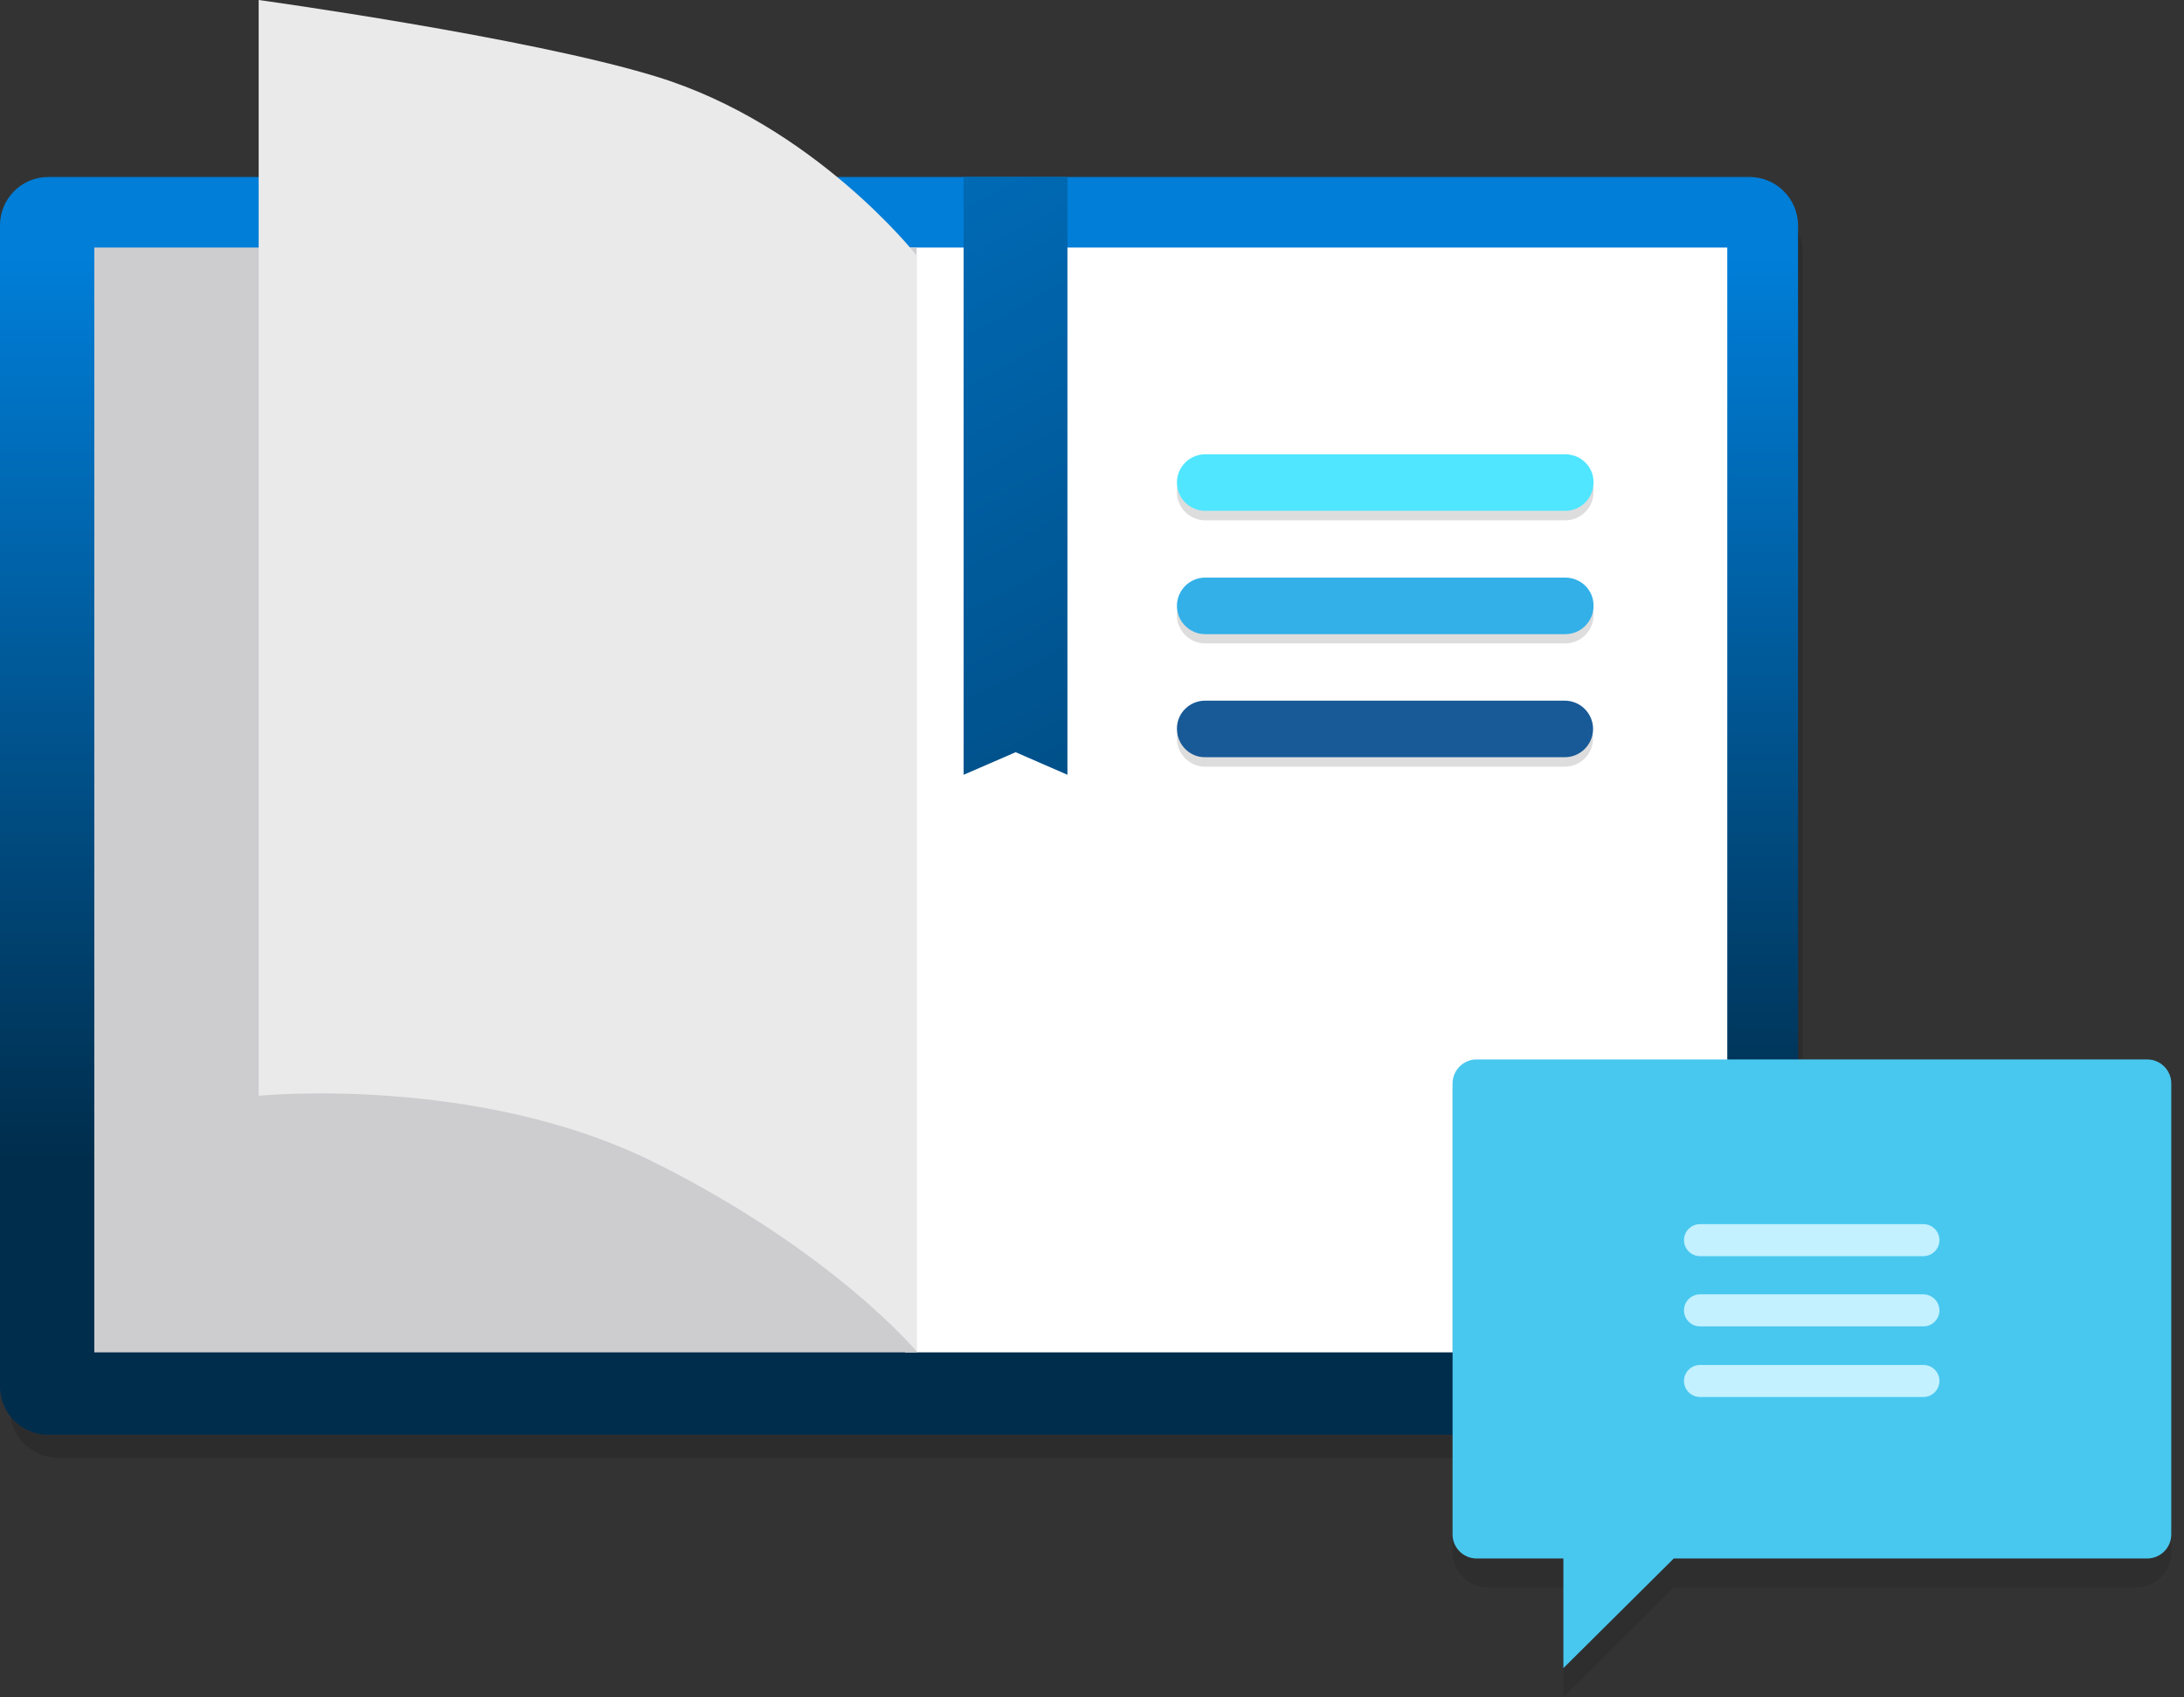
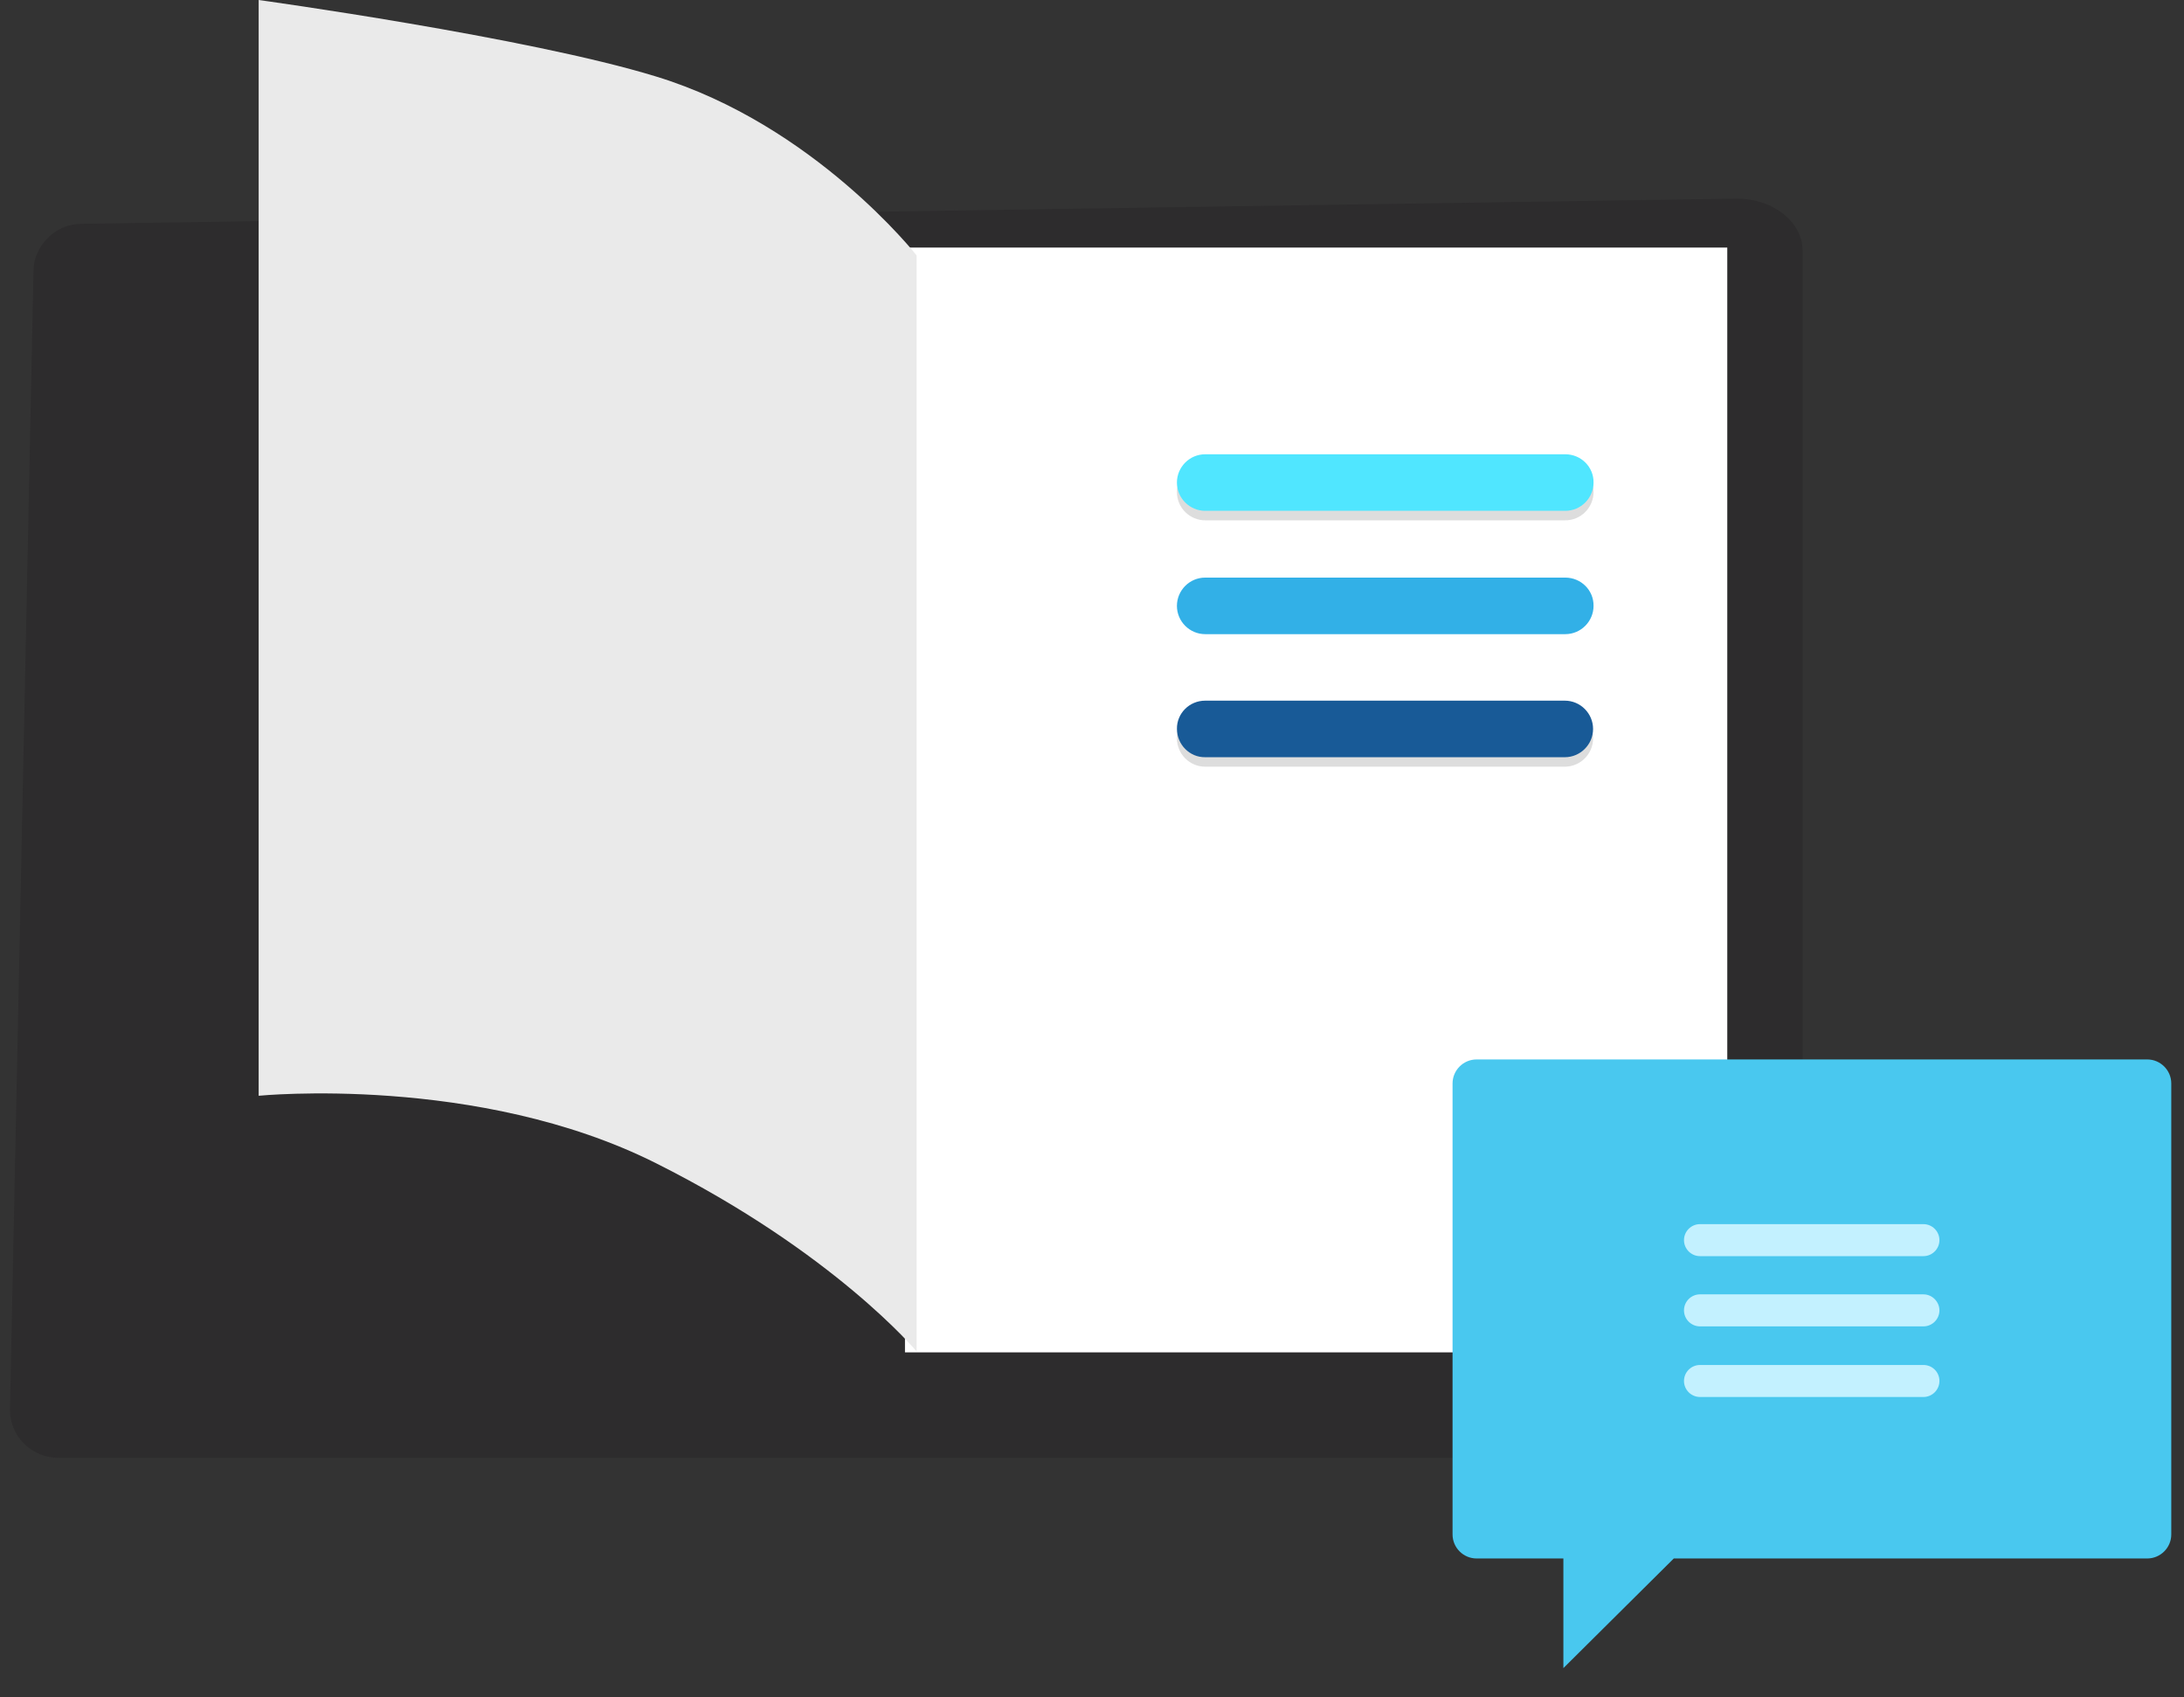
<svg xmlns="http://www.w3.org/2000/svg" width="121" height="94" viewBox="0 0 121 94" fill="none">
  <rect x="0" y="0" width="121" height="94" fill="#333333" stroke="none" />
  <path opacity="0.3" d="M3.25 80.747H97.17C97.88 80.747 98.565 80.471 99.078 79.958C99.591 79.445 99.868 78.76 99.868 78.05V13.857C99.868 12.37 98.315 11.002 96.222 11.002L4.54 12.397C4.185 12.397 3.842 12.463 3.513 12.594C3.184 12.739 2.895 12.923 2.645 13.186C2.395 13.436 2.198 13.726 2.053 14.055C1.908 14.384 1.855 14.739 1.855 15.081L0.553 78.076C0.553 78.787 0.829 79.471 1.342 79.971C1.855 80.471 2.54 80.747 3.25 80.747Z" fill="#1F1D20" />
-   <path d="M96.933 9.804H2.671C1.198 9.804 0 11.002 0 12.476V76.799C0 78.273 1.198 79.471 2.671 79.471H96.946C98.42 79.471 99.618 78.273 99.618 76.799V12.476C99.605 11.002 98.407 9.804 96.933 9.804Z" fill="url(#paint0_linear_1157_163007)" />
  <path d="M95.696 13.712H50.138V74.904H95.696V13.712Z" fill="white" />
-   <path d="M50.783 13.712H5.225V74.904H50.783V13.712Z" fill="#CDCDD0" />
  <path d="M14.331 0V60.692C14.331 60.692 26.49 59.481 36.347 64.429C46.217 69.377 50.783 74.851 50.783 74.851V14.146C50.783 14.146 45.098 6.909 36.347 4.237C29.227 2.053 14.331 0 14.331 0Z" fill="#EAEAEA" />
-   <path d="M59.139 42.913L56.27 41.663L53.388 42.913V9.804H59.139V42.913Z" fill="url(#paint1_linear_1157_163007)" />
  <path opacity="0.15" d="M86.721 25.688H66.771C65.903 25.688 65.205 26.399 65.205 27.254C65.205 28.123 65.916 28.82 66.771 28.82H86.721C87.59 28.82 88.287 28.11 88.287 27.254C88.3 26.386 87.59 25.688 86.721 25.688Z" fill="#1F1D20" />
-   <path opacity="0.15" d="M86.721 32.505H66.771C65.903 32.505 65.205 33.215 65.205 34.071C65.205 34.939 65.916 35.636 66.771 35.636H86.721C87.59 35.636 88.287 34.926 88.287 34.071C88.3 33.202 87.59 32.505 86.721 32.505Z" fill="#1F1D20" />
  <path opacity="0.15" fill-rule="evenodd" clip-rule="evenodd" d="M66.772 39.334H86.695C87.564 39.334 88.261 40.044 88.261 40.9C88.261 41.768 87.55 42.465 86.695 42.465H66.772C65.903 42.465 65.206 41.755 65.206 40.9C65.192 40.044 65.89 39.334 66.772 39.334Z" fill="#1F1D20" />
  <path d="M86.721 25.161H66.771C65.903 25.161 65.205 25.872 65.205 26.727C65.205 27.596 65.916 28.293 66.771 28.293H86.721C87.59 28.293 88.287 27.583 88.287 26.727C88.3 25.859 87.59 25.161 86.721 25.161Z" fill="#50E6FF" />
  <path d="M86.721 31.992H66.771C65.903 31.992 65.205 32.702 65.205 33.558C65.205 34.426 65.916 35.124 66.771 35.124H86.721C87.59 35.124 88.287 34.413 88.287 33.558C88.3 32.689 87.59 31.992 86.721 31.992Z" fill="#32B0E7" />
  <path fill-rule="evenodd" clip-rule="evenodd" d="M66.772 38.808H86.695C87.564 38.808 88.261 39.519 88.261 40.374C88.261 41.242 87.55 41.94 86.695 41.94H66.772C65.903 41.953 65.206 41.229 65.206 40.374C65.192 39.519 65.89 38.808 66.772 38.808Z" fill="#185A97" />
-   <path opacity="0.2" d="M120.295 60.288H80.476V85.965C80.476 87.051 81.352 87.927 82.438 87.927H86.616V94L92.733 87.927H118.333C119.419 87.927 120.295 87.051 120.295 85.965V60.288Z" fill="#1F1D21" />
  <path d="M118.965 58.68H81.806C81.074 58.68 80.476 59.279 80.476 60.01V84.99C80.476 85.721 81.074 86.32 81.806 86.32H86.616V92.393L92.733 86.32H118.965C119.696 86.32 120.295 85.721 120.295 84.99V60.01C120.295 59.279 119.696 58.68 118.965 58.68Z" fill="#49C8EF" />
  <path d="M106.564 67.802H94.185C93.697 67.802 93.298 68.201 93.298 68.688C93.298 69.176 93.697 69.575 94.185 69.575H106.564C107.051 69.575 107.45 69.176 107.45 68.688C107.45 68.201 107.051 67.802 106.564 67.802Z" fill="#C3F1FF" />
  <path d="M106.564 71.691H94.185C93.697 71.691 93.298 72.09 93.298 72.578C93.298 73.066 93.697 73.465 94.185 73.465H106.564C107.051 73.465 107.45 73.066 107.45 72.578C107.45 72.101 107.051 71.691 106.564 71.691Z" fill="#C3F1FF" />
  <path d="M106.564 75.603H94.185C93.697 75.603 93.298 76.002 93.298 76.489C93.298 76.977 93.697 77.376 94.185 77.376H106.564C107.051 77.376 107.45 76.977 107.45 76.489C107.45 75.99 107.051 75.603 106.564 75.603Z" fill="#C3F1FF" />
  <defs>
    <linearGradient id="paint0_linear_1157_163007" x1="49.813" y1="14.287" x2="49.813" y2="85.04" gradientUnits="userSpaceOnUse">
      <stop stop-color="#007ED8" />
      <stop offset="0.707" stop-color="#002D4C" />
    </linearGradient>
    <linearGradient id="paint1_linear_1157_163007" x1="36.578" y1="-9.694" x2="104.813" y2="115.29" gradientUnits="userSpaceOnUse">
      <stop stop-color="#007ED8" />
      <stop offset="0.707" stop-color="#002D4C" />
    </linearGradient>
  </defs>
</svg>